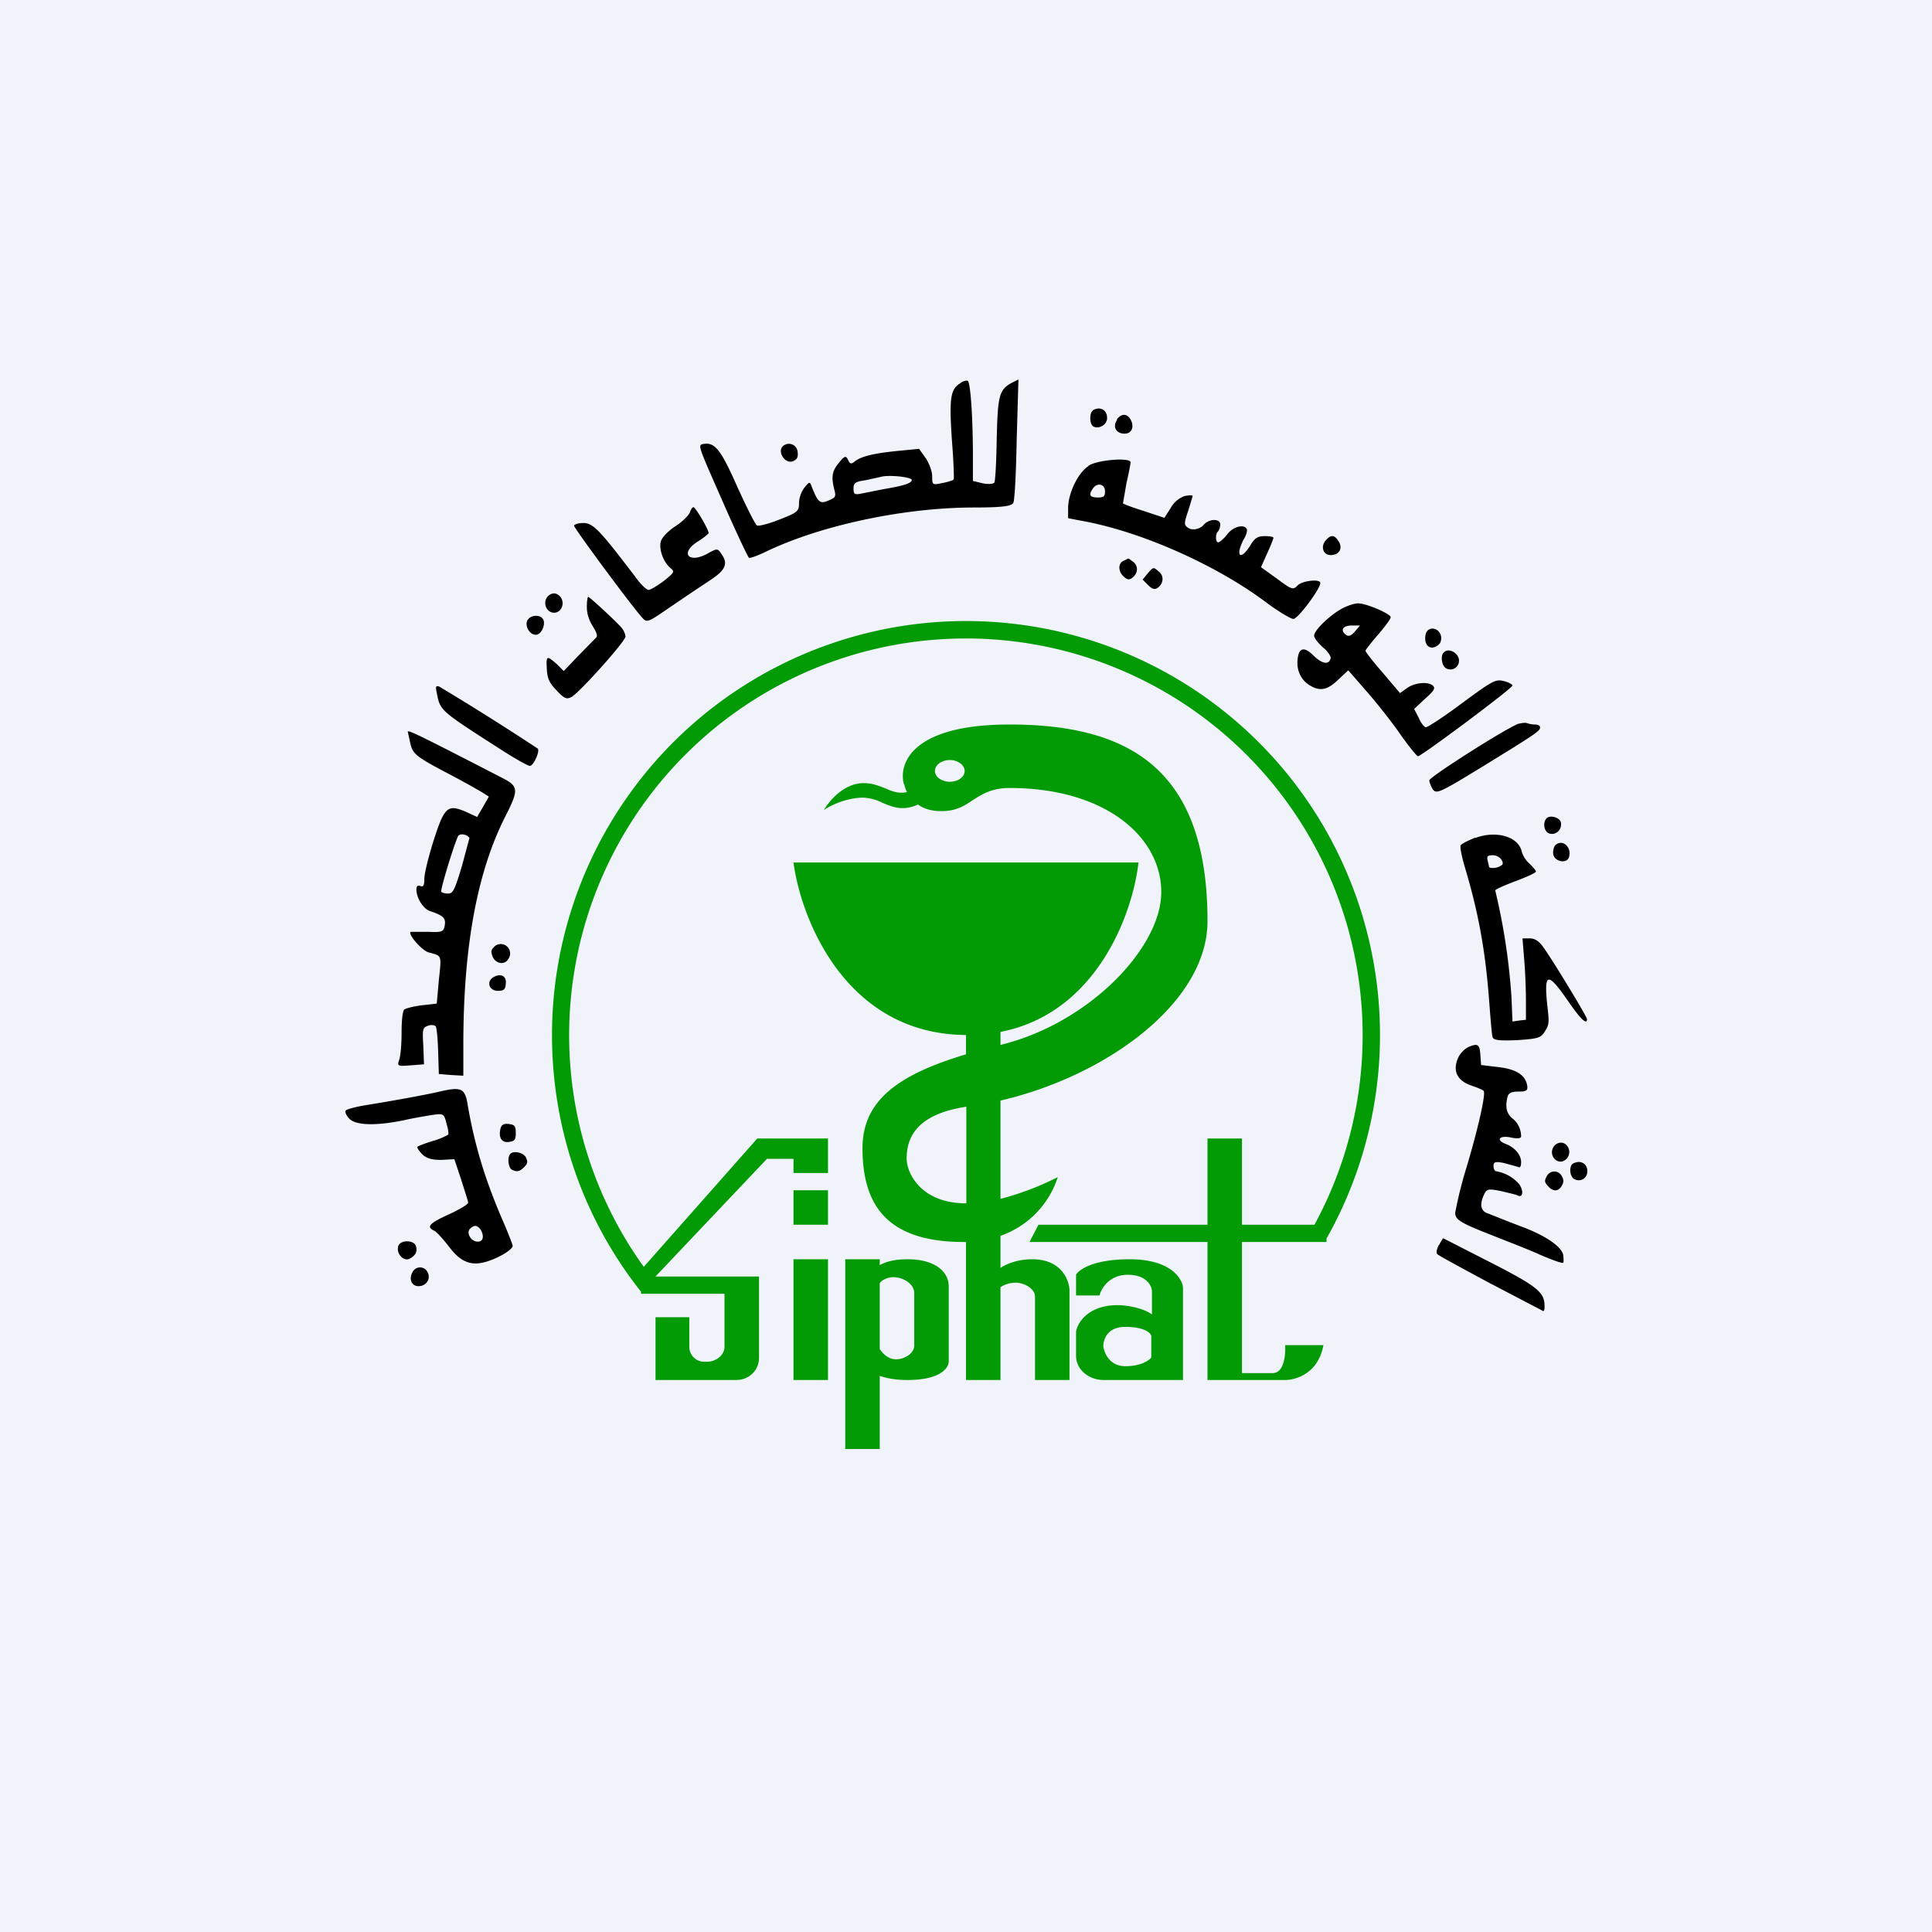
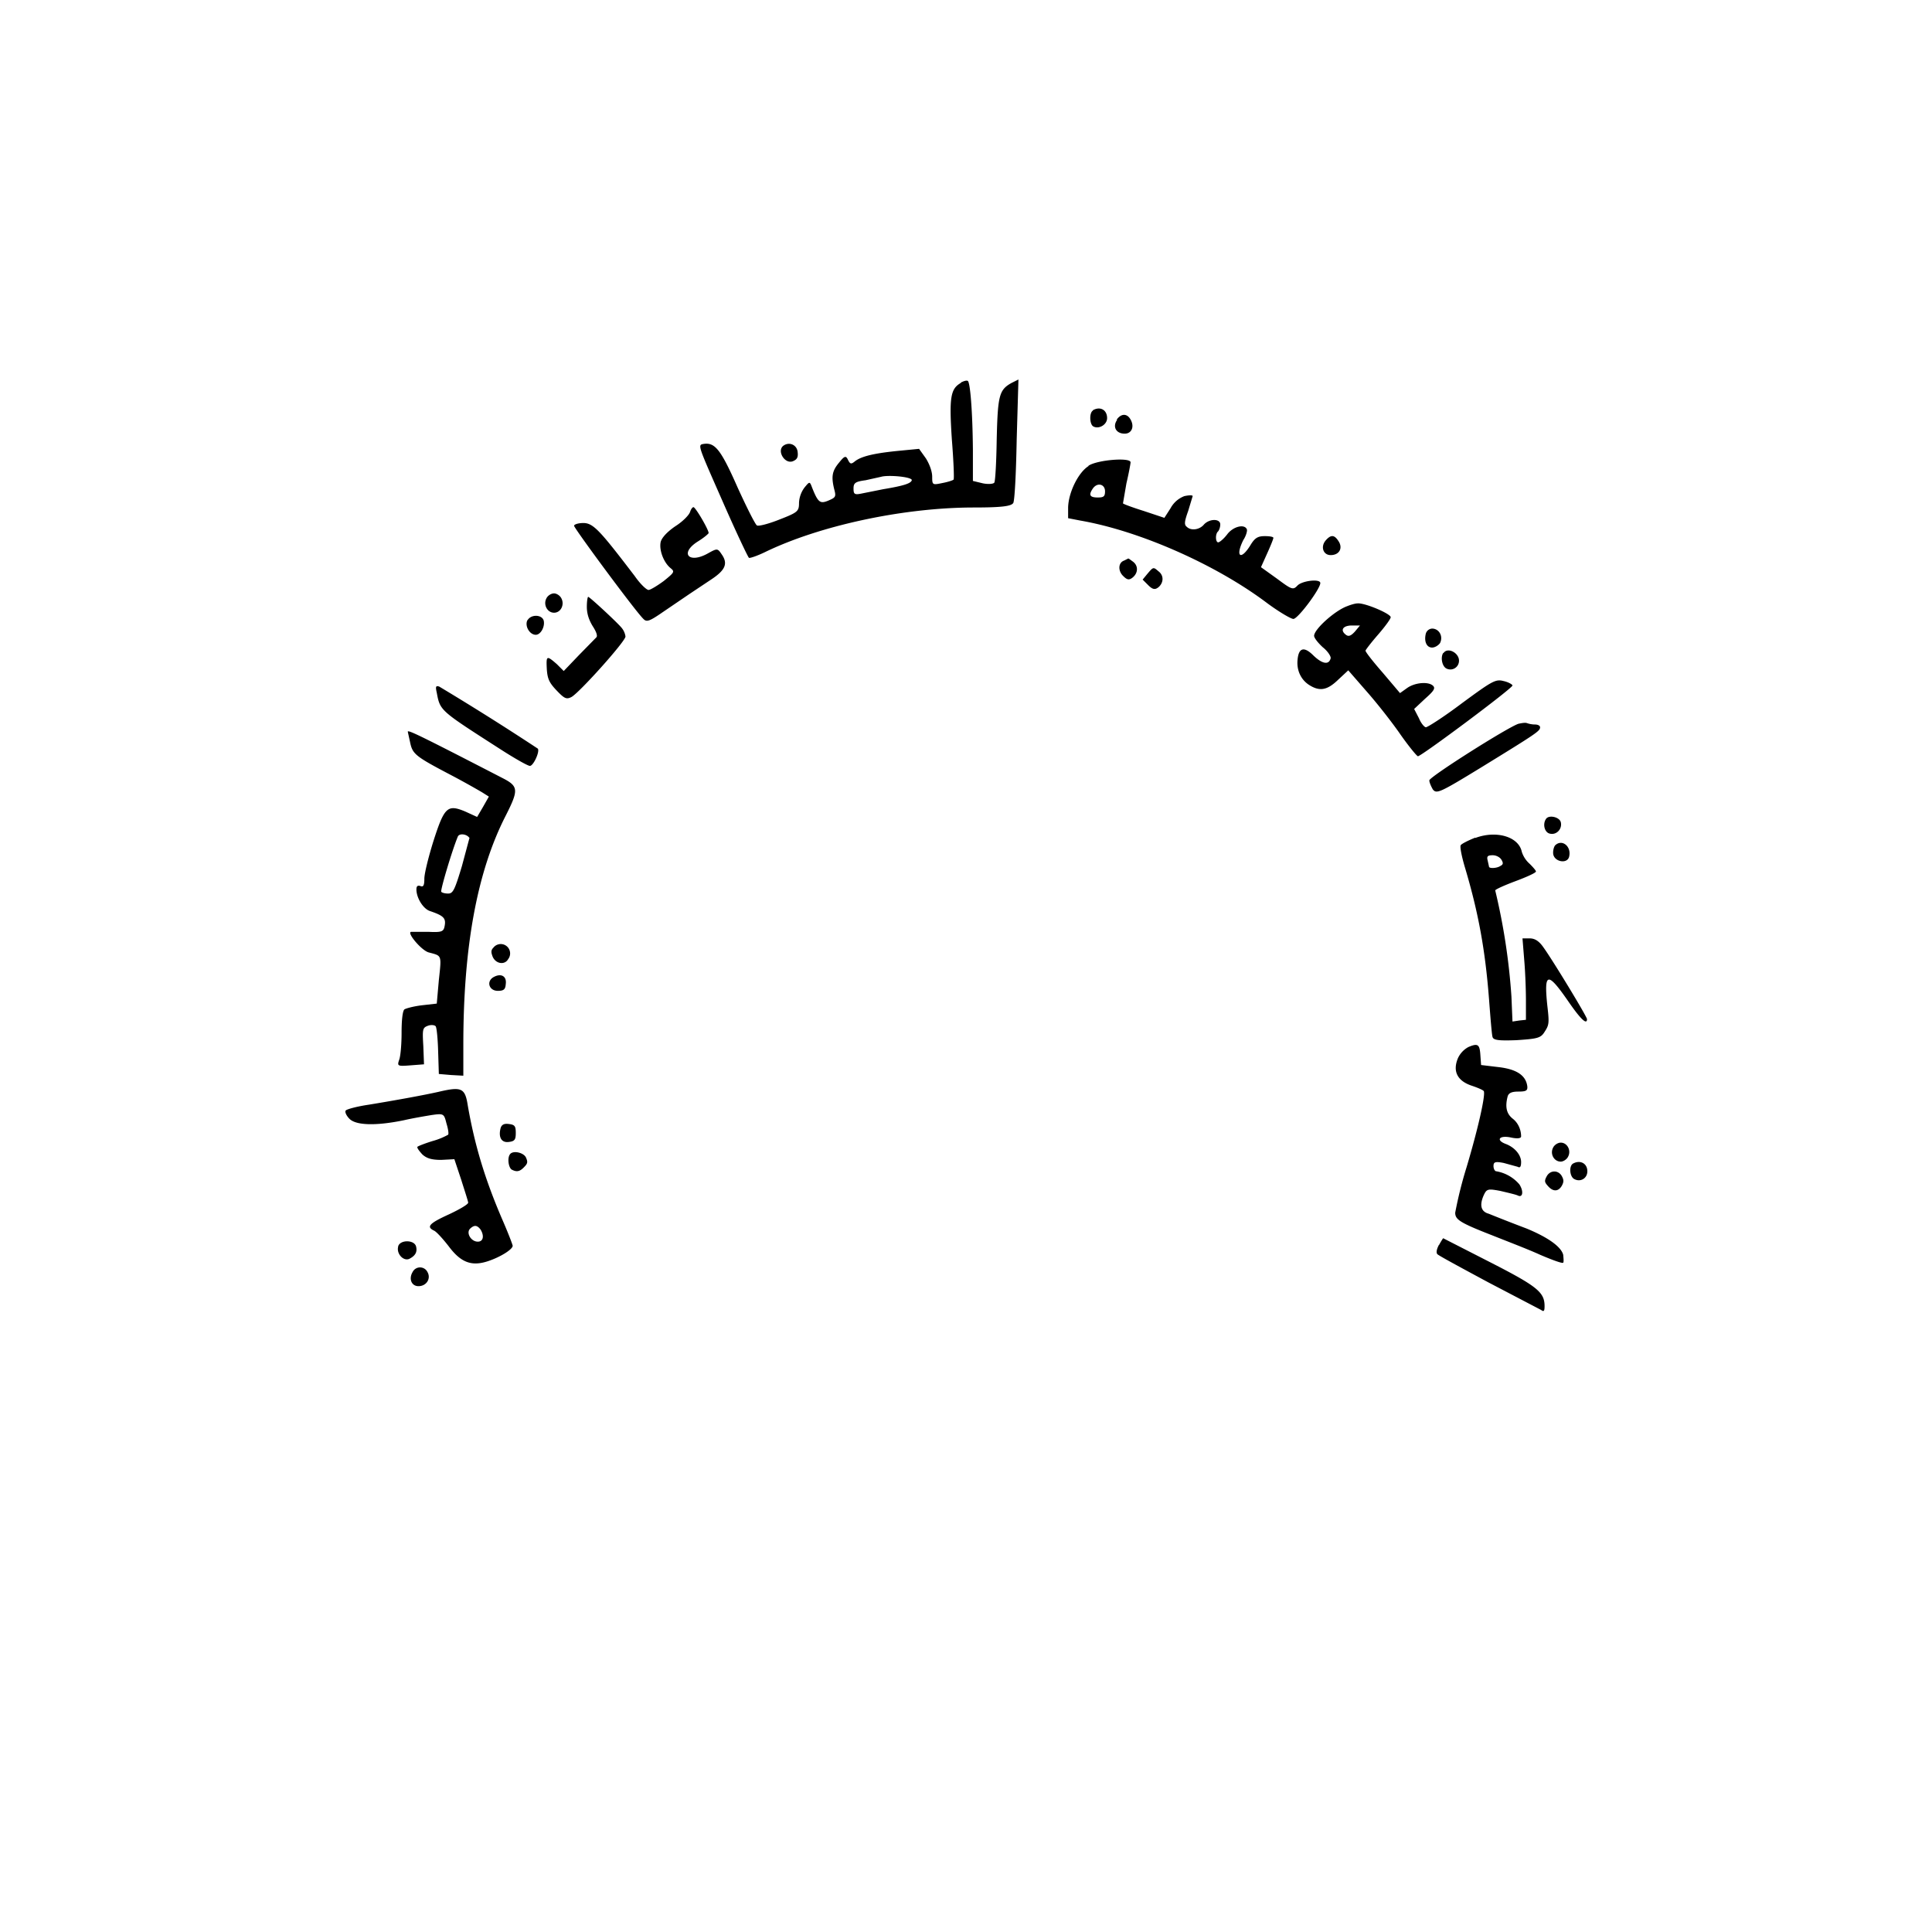
<svg xmlns="http://www.w3.org/2000/svg" width="56" height="56" viewBox="0 0 56 56">
-   <path fill="#F0F3FA" d="M0 0h56v56H0z" />
-   <path fill-rule="evenodd" d="M16 30c0 2.8.96 5.4 2.58 7.44v.06H21v1.54c0 .24-.25.43-.5.43h-.08a.43.43 0 0 1-.44-.43v-.86H19V40h2.34c.37 0 .66-.28.66-.64V37h-3l3.23-3.41H23V34h1v-1h-2.05l-3.29 3.72A11.5 11.5 0 1 1 38.1 35.5H36V33h-1v2.5h-4.9l-.26.5H35v4h2.25c.3 0 .96-.18 1.11-1.01h-1.11c.02.27-.03.81-.36.81H36V36h2.45v-.1A12 12 0 1 0 16 30Zm10.2-7.27c-.16-.58.21-1.73 3.06-1.73C32.8 21 35 22.35 35 26.7c0 2.38-2.97 4.5-6 5.2v2.85a8.33 8.33 0 0 0 1.66-.63 2.66 2.66 0 0 1-1.66 1.7v.93c.2-.13.52-.25.92-.25.9 0 1.08.68 1.08.9V40h-1v-2.42c0-.22-.3-.4-.56-.4-.14 0-.31.04-.44.13V40h-1v-4h-.06C25.72 36 25 34.94 25 33.28c0-1.42 1.1-2.15 3-2.72V30c-3.47-.02-4.78-3.34-5-5h10c-.17 1.5-1.22 4.37-4 4.91v.38l.03-.01c2.54-.63 4.63-2.81 4.63-4.42 0-1.61-1.63-3.02-4.4-3.02-.51 0-.79.18-1.06.35-.25.17-.5.33-.94.32-.28 0-.5-.08-.65-.19-.45.2-.74.07-1.03-.05a1.39 1.39 0 0 0-.55-.15c-.51 0-.98.24-1.15.36.15-.26.58-.78 1.15-.78.26 0 .45.08.63.15.2.09.39.16.63.11a.87.87 0 0 1-.08-.23Zm1.8 9.35c-1.43.22-1.72.89-1.72 1.5 0 .41.4 1.3 1.73 1.3v-2.8Zm-.47-9.42c.24 0 .43-.14.43-.31 0-.18-.2-.32-.43-.32-.23 0-.43.14-.43.32 0 .17.2.31.43.31ZM23 34.5h1v1h-1v-1Zm1 2h-1V40h1v-3.5Zm.5 0V42h1v-2.12c.2.07.46.12.8.12.98 0 1.2-.36 1.2-.54v-2.17c0-.42-.38-.79-1.2-.79-.39 0-.64.08-.8.17v-.17h-1Zm1 .7v1.9c.09.14.25.3.47.3.25 0 .53-.17.53-.4v-1.52c0-.26-.31-.46-.61-.46-.11 0-.3.05-.39.17Zm5.69-.25v.6h.68c.05-.2.28-.6.82-.6.54 0 .7.32.7.49v.66c-.27-.2-.77-.27-.99-.27-.86 0-1.17.51-1.21.77v.7c0 .39.36.7.8.7h2.3v-2.67c0-.18-.26-.83-1.55-.83-1.04 0-1.47.3-1.55.45Zm2.18 1.77v.63c-.06.08-.3.25-.75.25-.46 0-.61-.38-.64-.57 0-.19.1-.57.64-.57s.73.17.75.26Z" fill="#029B06" />
  <path d="M27.85 11.1c-.3.17-.34.42-.26 1.64.05.62.07 1.14.05 1.16-.01.02-.16.07-.32.1-.29.06-.3.06-.3-.18 0-.15-.07-.35-.18-.53l-.2-.28-.62.06c-.7.07-1.07.16-1.25.31-.1.08-.13.07-.19-.05-.06-.13-.1-.12-.26.08-.2.24-.23.4-.14.77.06.22.04.24-.17.33-.24.1-.3.06-.48-.4-.06-.16-.07-.15-.21.02a.8.8 0 0 0-.16.44c0 .25-.03.28-.57.49-.3.12-.6.2-.65.17-.05-.03-.3-.53-.56-1.1-.49-1.11-.66-1.32-1-1.26-.16.03-.14.06.56 1.65.39.89.74 1.63.77 1.65.04.01.24-.06.45-.16 1.6-.78 4.04-1.3 6.07-1.3.83 0 1.08-.04 1.14-.13.04-.08.08-.8.1-1.86l.05-1.72-.2.1c-.36.2-.4.36-.43 1.65-.01.64-.04 1.2-.07 1.24-.03.04-.18.05-.33.02l-.29-.07v-.9c-.01-1.14-.08-1.97-.15-2-.04-.02-.13.01-.2.05Zm3.83.8c-.11.06-.1.4.01.46.16.09.4-.05.4-.24 0-.24-.2-.35-.41-.23Zm.7.27c-.14.2-.03.4.22.4.2 0 .29-.2.17-.41-.1-.18-.27-.18-.4 0Zm-9.66.74c-.22.14.02.55.26.46.12-.05.16-.11.14-.27-.02-.2-.23-.3-.4-.19Zm8.83.6c-.3.19-.58.77-.59 1.2v.31l.36.07c1.72.3 3.94 1.28 5.42 2.4.34.25.68.45.75.45.13 0 .78-.87.78-1.04 0-.13-.52-.07-.66.07-.13.14-.17.12-.6-.2l-.46-.33.18-.4c.1-.22.18-.42.18-.45 0-.03-.1-.05-.25-.05-.2 0-.29.05-.42.27-.28.45-.44.32-.2-.16.08-.12.12-.27.1-.31-.07-.16-.4-.08-.57.15-.1.13-.22.23-.26.23-.08 0-.09-.25 0-.32.03-.04.06-.12.06-.2 0-.17-.31-.17-.47 0-.13.16-.38.19-.5.07-.08-.06-.07-.15.04-.46l.13-.43c0-.03-.1-.03-.24 0a.76.76 0 0 0-.4.35l-.18.28-.6-.2c-.32-.1-.59-.2-.6-.22l.1-.58c.07-.3.12-.57.12-.61 0-.15-.97-.07-1.22.1Zm-5.12.4c-.01.1-.23.17-.83.27l-.6.12c-.23.05-.26.03-.26-.14 0-.16.05-.2.35-.24l.45-.1c.2-.06.9 0 .89.1Zm5.6.33c0 .15-.04.18-.21.18-.23 0-.27-.07-.15-.25.13-.2.36-.14.36.07Zm-12.03.6c-.02.08-.2.27-.42.41-.25.17-.4.34-.43.46-.05.24.09.6.29.76.12.1.11.12-.2.37-.19.14-.39.26-.44.26-.06 0-.24-.17-.4-.4-1-1.31-1.2-1.54-1.49-1.54-.15 0-.27.04-.27.08 0 .07 1.75 2.44 2 2.69.1.11.17.09.59-.2l.75-.51.63-.42c.41-.27.5-.46.31-.73-.12-.18-.13-.18-.4-.03-.55.31-.83 0-.3-.34.18-.11.32-.23.32-.25 0-.1-.38-.75-.44-.75-.03 0-.08.07-.1.15Zm18.43.82c-.16.18-.08.43.14.43.25 0 .36-.2.23-.4-.12-.19-.22-.2-.37-.03Zm-5.85.59c-.17.06-.18.3-.02.45.11.11.17.12.27.04.16-.13.17-.34.01-.46-.07-.05-.13-.1-.14-.09l-.12.06Zm.68.38-.14.17.16.16c.13.13.2.14.3.06.15-.13.16-.34 0-.46-.15-.13-.15-.13-.32.07Zm-17.42.71c-.1.18.02.42.22.42s.31-.24.21-.42c-.04-.08-.14-.14-.21-.14-.08 0-.18.06-.22.14Zm1.17.25c0 .2.06.38.17.56.11.17.15.29.1.33l-.5.51-.44.46-.2-.2c-.3-.26-.31-.25-.29.15.02.28.07.39.29.62.22.23.28.26.43.18.24-.14 1.56-1.61 1.56-1.75a.5.5 0 0 0-.11-.25c-.13-.16-.93-.9-.97-.9-.02 0-.04.13-.04.29Zm22.04-.02c-.36.13-.96.67-.96.86 0 .06.11.2.25.33.14.11.24.26.23.32-.05.2-.24.17-.5-.08-.27-.27-.43-.23-.46.13-.03.3.1.57.33.72.31.2.53.16.85-.15l.29-.27.54.62c.3.34.74.9.98 1.25.24.34.47.62.5.62.1 0 2.74-1.97 2.74-2.05 0-.03-.12-.1-.26-.13-.23-.06-.33 0-1.2.64-.53.4-1 .7-1.05.7-.04 0-.14-.11-.2-.26l-.14-.27.32-.3c.25-.22.3-.3.23-.37-.13-.13-.52-.1-.75.06l-.21.15-.5-.59c-.28-.32-.5-.6-.5-.64 0-.02.16-.23.36-.46.2-.23.37-.46.37-.51 0-.1-.75-.42-.96-.4-.07 0-.2.04-.3.08Zm-23.76.4c-.09.17.06.43.24.43.14 0 .27-.23.23-.41-.05-.18-.37-.19-.47-.01Zm23.98.34c-.12.13-.19.15-.27.08-.16-.13-.07-.26.19-.26h.23l-.15.18Zm2.06.05c-.06.23.02.41.18.41.08 0 .18-.06.23-.13.1-.2-.03-.42-.23-.42a.2.2 0 0 0-.18.14Zm.5.57c-.08.13-.03.39.1.45.17.08.36-.04.36-.23 0-.23-.33-.4-.45-.22Zm-29.17 1.15c.1.53.09.51 1.88 1.66.39.25.76.46.82.46.1 0 .29-.41.23-.5a78.86 78.86 0 0 0-2.86-1.8c-.1-.03-.11 0-.07.18Zm31.35.9c-.34.12-2.58 1.54-2.58 1.64 0 .06.05.17.1.26.11.14.2.1 1.41-.64 1.61-.99 1.7-1.05 1.7-1.16 0-.05-.07-.08-.15-.08a.74.74 0 0 1-.23-.04c-.05-.02-.16 0-.25.02Zm-32.19.23.07.32c.07.33.16.4 1.19.94.4.21.8.44.9.5l.19.12-.17.3-.17.29-.35-.16c-.51-.21-.6-.13-.92.87-.14.45-.26.93-.26 1.08 0 .2-.03.25-.12.21-.07-.02-.11 0-.11.1 0 .25.2.57.4.63.38.13.46.2.42.42-.03.17-.07.2-.47.18h-.5c-.15.01.31.56.52.6.37.1.36.06.28.8l-.06.68-.44.05c-.24.03-.46.09-.5.12-.05.05-.08.3-.08.68 0 .33-.03.68-.07.78-.06.18-.05.19.33.16l.39-.03-.02-.53c-.03-.5-.02-.53.14-.59.09-.03.19-.02.22.02.03.05.06.37.07.73l.02.65.35.03.36.02v-.9c0-2.84.4-5.02 1.23-6.64.38-.75.37-.85-.1-1.09-2.46-1.27-2.74-1.4-2.74-1.34Zm32.99 2.53c-.1.15-.04.38.1.42.2.06.38-.13.33-.33-.04-.15-.35-.22-.43-.09Zm-31.2.54-.22.82c-.21.7-.26.8-.4.8-.09 0-.17-.02-.2-.05-.03-.05.32-1.22.48-1.6.04-.1.25-.08.33.03Zm29.15 0c-.2.08-.4.18-.42.22-.03.04.03.34.13.67.38 1.28.58 2.36.69 3.79.04.53.08 1.02.1 1.09.02.1.17.12.7.1.6-.04.7-.06.81-.24.13-.2.14-.25.08-.76-.1-.96 0-1 .59-.15.37.54.56.72.56.54 0-.07-1-1.72-1.27-2.09-.12-.17-.24-.25-.39-.25h-.21l.05.62c.03.34.05.87.05 1.18v.56l-.19.02-.2.03-.03-.72a18.43 18.43 0 0 0-.47-3.08c0-.03.27-.15.59-.27.32-.12.59-.24.59-.28 0-.03-.09-.13-.18-.22a.78.78 0 0 1-.23-.35c-.09-.44-.74-.63-1.35-.4Zm2.32.22c-.04.04-.07.16-.06.25.03.23.4.3.46.09.08-.3-.2-.53-.4-.34Zm-1.56.42c.06.1.05.14-.03.18-.1.07-.33.08-.33.02l-.04-.18c-.03-.12 0-.15.15-.15.1 0 .21.06.25.13ZM14.3 27.47c-.07.07-.07.13-.02.26.09.21.35.25.45.07a.27.27 0 0 0-.43-.33Zm.01.85c-.22.12-.14.4.12.4.17 0 .22-.04.23-.2.03-.22-.13-.32-.35-.2Zm28.25 2.03a.7.7 0 0 0-.3.32c-.16.38-.02.66.4.8.18.06.34.13.35.16.05.13-.18 1.13-.5 2.2a11.9 11.9 0 0 0-.33 1.32c0 .2.13.29 1.08.66.4.16 1.03.4 1.38.56.35.15.65.26.67.23.02-.02.01-.13 0-.23-.06-.23-.43-.5-1.06-.76a54.3 54.3 0 0 1-1.1-.43c-.22-.06-.27-.24-.15-.52.09-.2.12-.21.49-.14.21.05.43.1.5.13.15.08.18-.12.05-.32a1.13 1.13 0 0 0-.67-.38c-.04 0-.08-.07-.08-.15 0-.12.05-.14.3-.09l.4.11c.07.04.1 0 .1-.14 0-.2-.18-.42-.44-.52-.3-.11-.2-.26.14-.19.18.04.3.03.3-.03 0-.2-.09-.4-.25-.52-.17-.14-.22-.33-.14-.64.03-.1.12-.14.31-.14.23 0 .27-.03.26-.15-.04-.32-.31-.5-.84-.56l-.5-.06-.02-.28c-.02-.32-.07-.36-.35-.24Zm-29.86 1.3c-.4.09-1.16.23-2.01.37-.34.05-.64.13-.67.17-.03.04.02.15.11.24.2.2.81.2 1.58.04.26-.06.62-.12.8-.15.35-.05.36-.04.43.24.05.16.07.3.05.33a2 2 0 0 1-.44.18c-.23.07-.43.15-.45.17-.02.03.05.12.14.22.13.12.28.16.55.16l.38-.02.2.6c.1.32.2.62.2.66 0 .05-.26.2-.56.34-.57.26-.66.36-.43.47.07.03.26.24.43.46.36.48.68.59 1.18.41.34-.12.67-.33.67-.43 0-.03-.13-.37-.3-.76-.5-1.16-.8-2.15-1-3.3-.08-.52-.18-.56-.86-.4Zm1.81 1.05c-.07.27.03.43.24.4.17-.02.2-.07.2-.26 0-.2-.03-.24-.2-.26-.14-.02-.21.02-.24.12Zm30.51.56c-.1.18.02.41.22.41.07 0 .17-.06.21-.14.1-.18-.02-.41-.21-.41-.08 0-.18.06-.22.14Zm-30.24.2c-.08.11-.04.38.05.44.15.08.24.06.37-.08.1-.1.1-.15.04-.28-.08-.14-.38-.2-.46-.08Zm30.81.27c-.12.08-.09.39.05.45.18.09.37-.03.37-.23 0-.23-.21-.34-.42-.22Zm-.76.37c-.07.13-.06.17.04.28.15.17.3.16.4-.01.06-.11.06-.17 0-.28-.1-.18-.34-.18-.44.01Zm-30.9 1.54c.11.18.08.35-.08.35-.2 0-.35-.26-.22-.38.12-.11.2-.1.3.03Zm27.78.44c-.06.11-.09.22-.05.27.03.04.7.4 1.48.82l1.53.8c.08.06.1.03.1-.11 0-.4-.2-.57-1.57-1.27l-1.37-.7a2 2 0 0 0-.12.2Zm-30.17.06c-.05.2.15.42.32.35.18-.09.24-.2.2-.36-.05-.2-.47-.2-.52 0Zm.42.73c-.12.2-.03.41.17.41.23 0 .37-.22.26-.41a.24.24 0 0 0-.43 0Z" />
</svg>